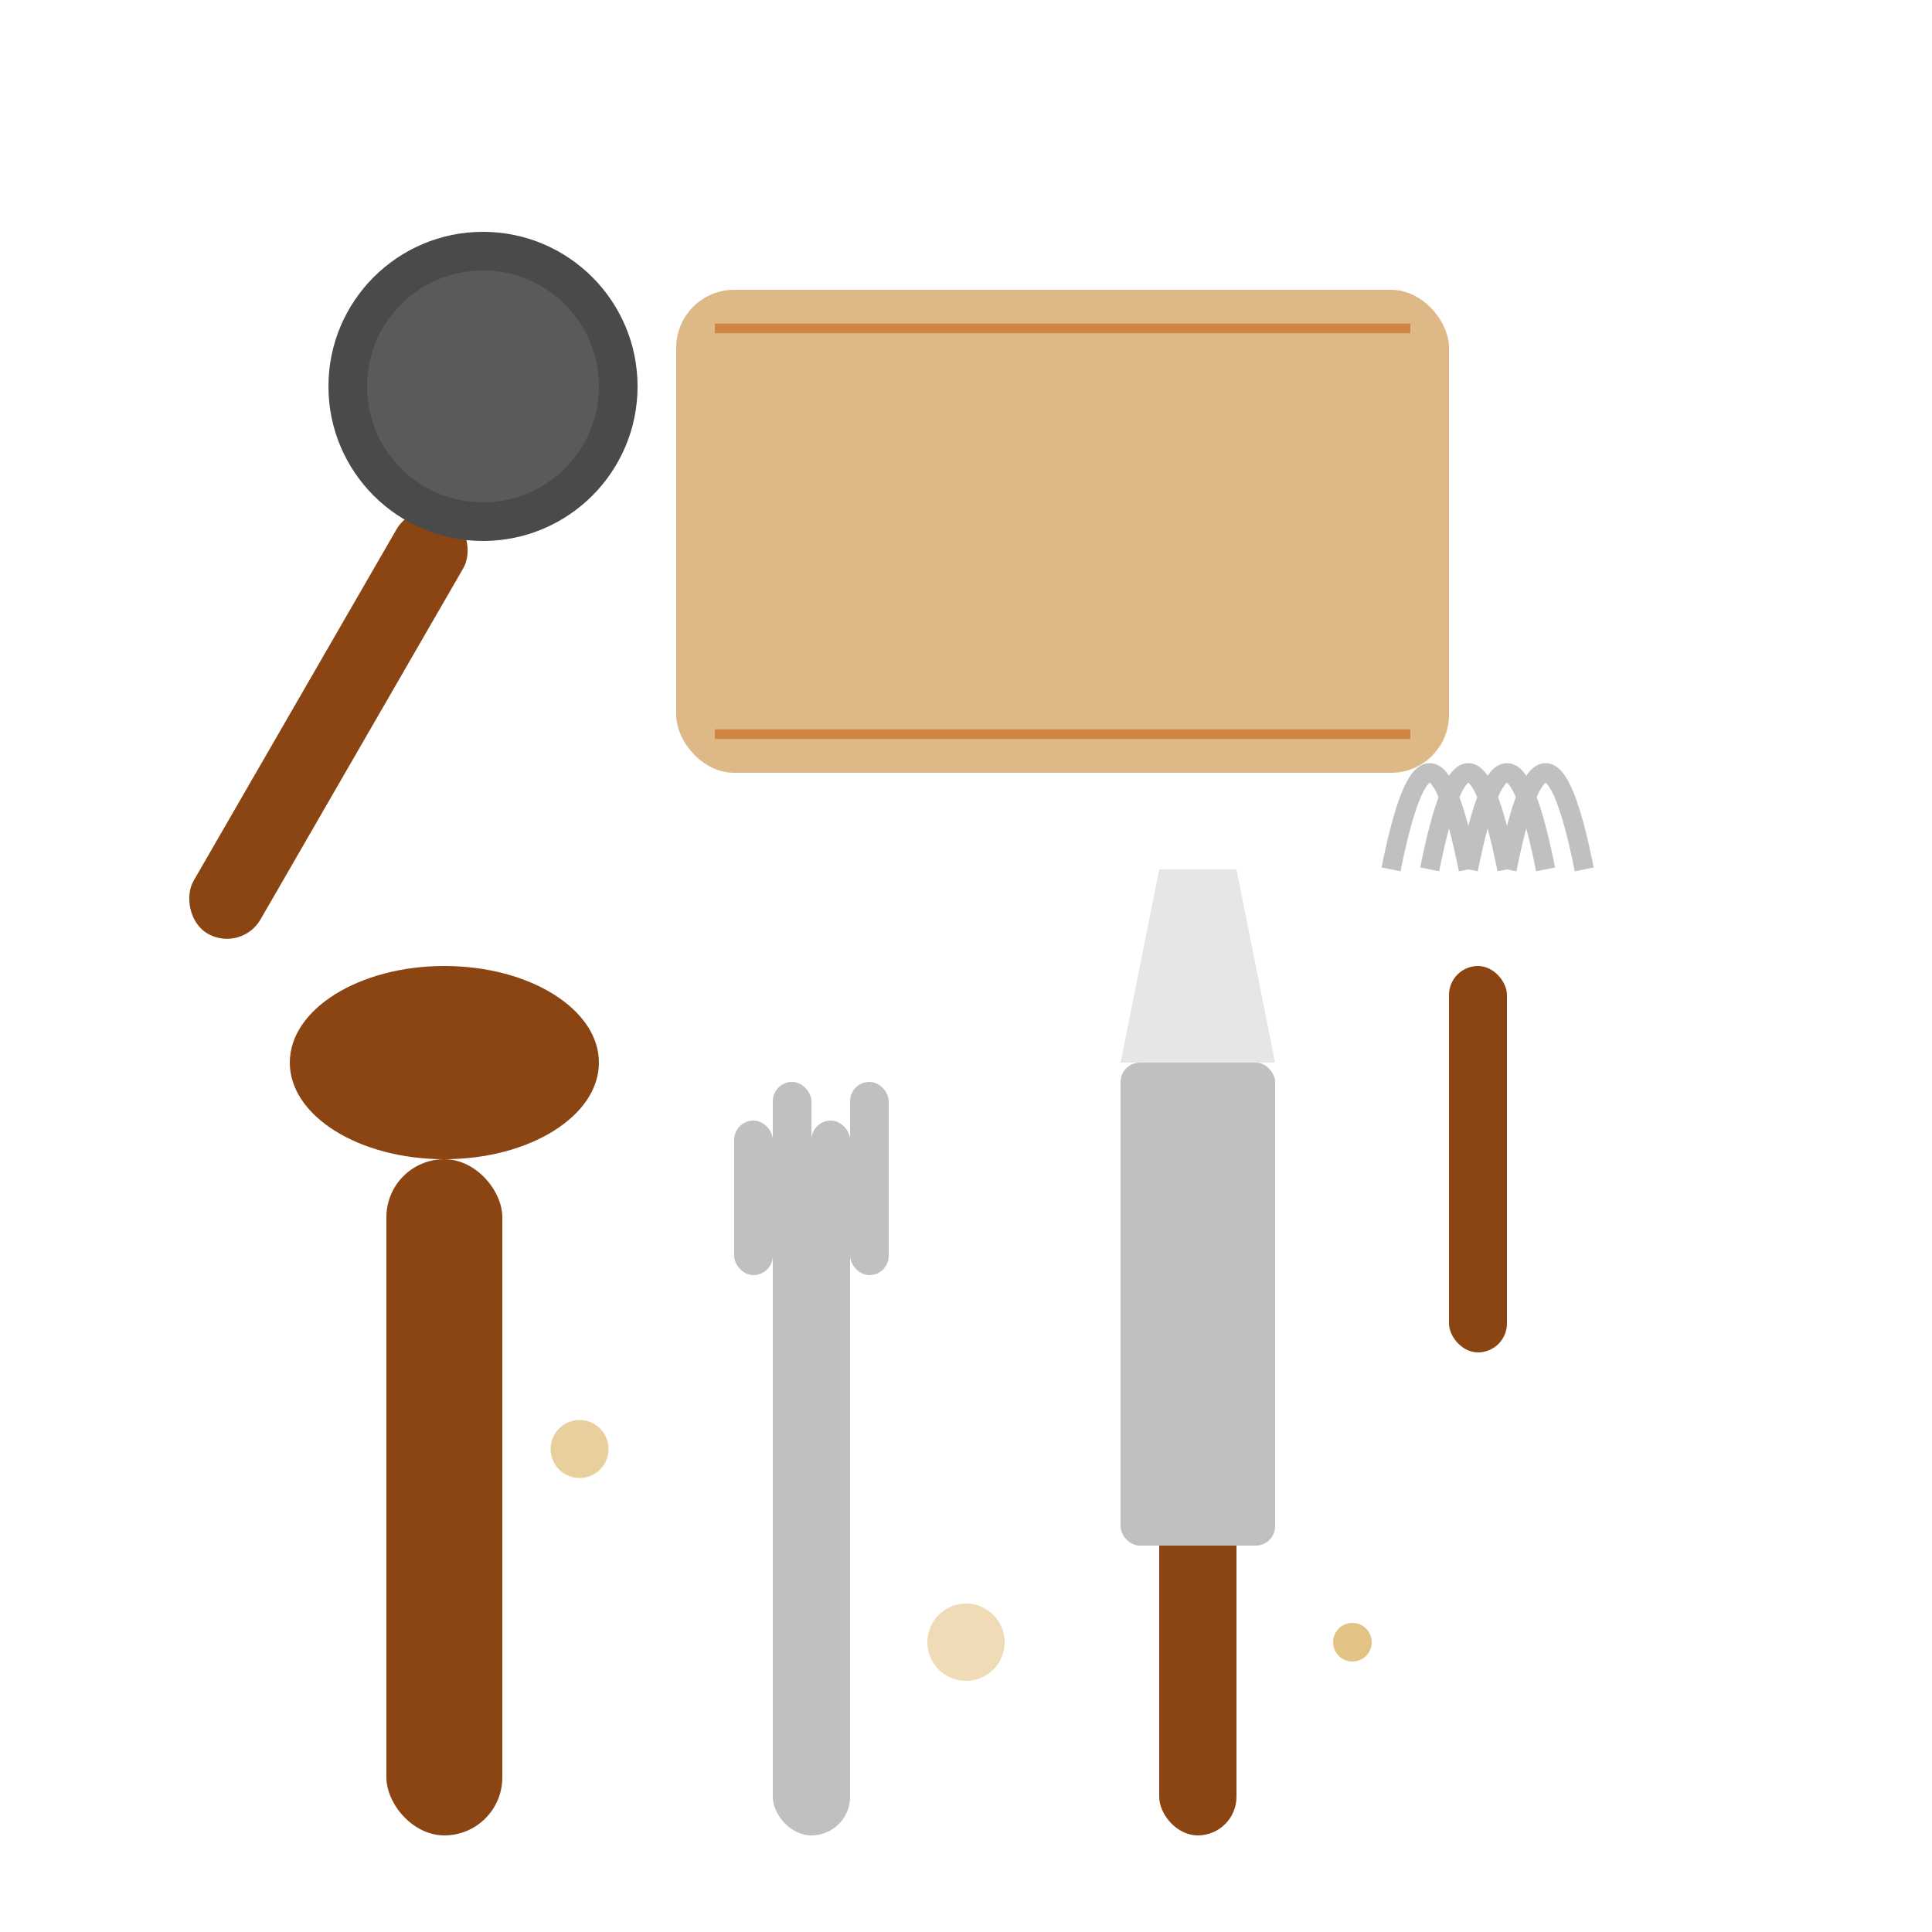
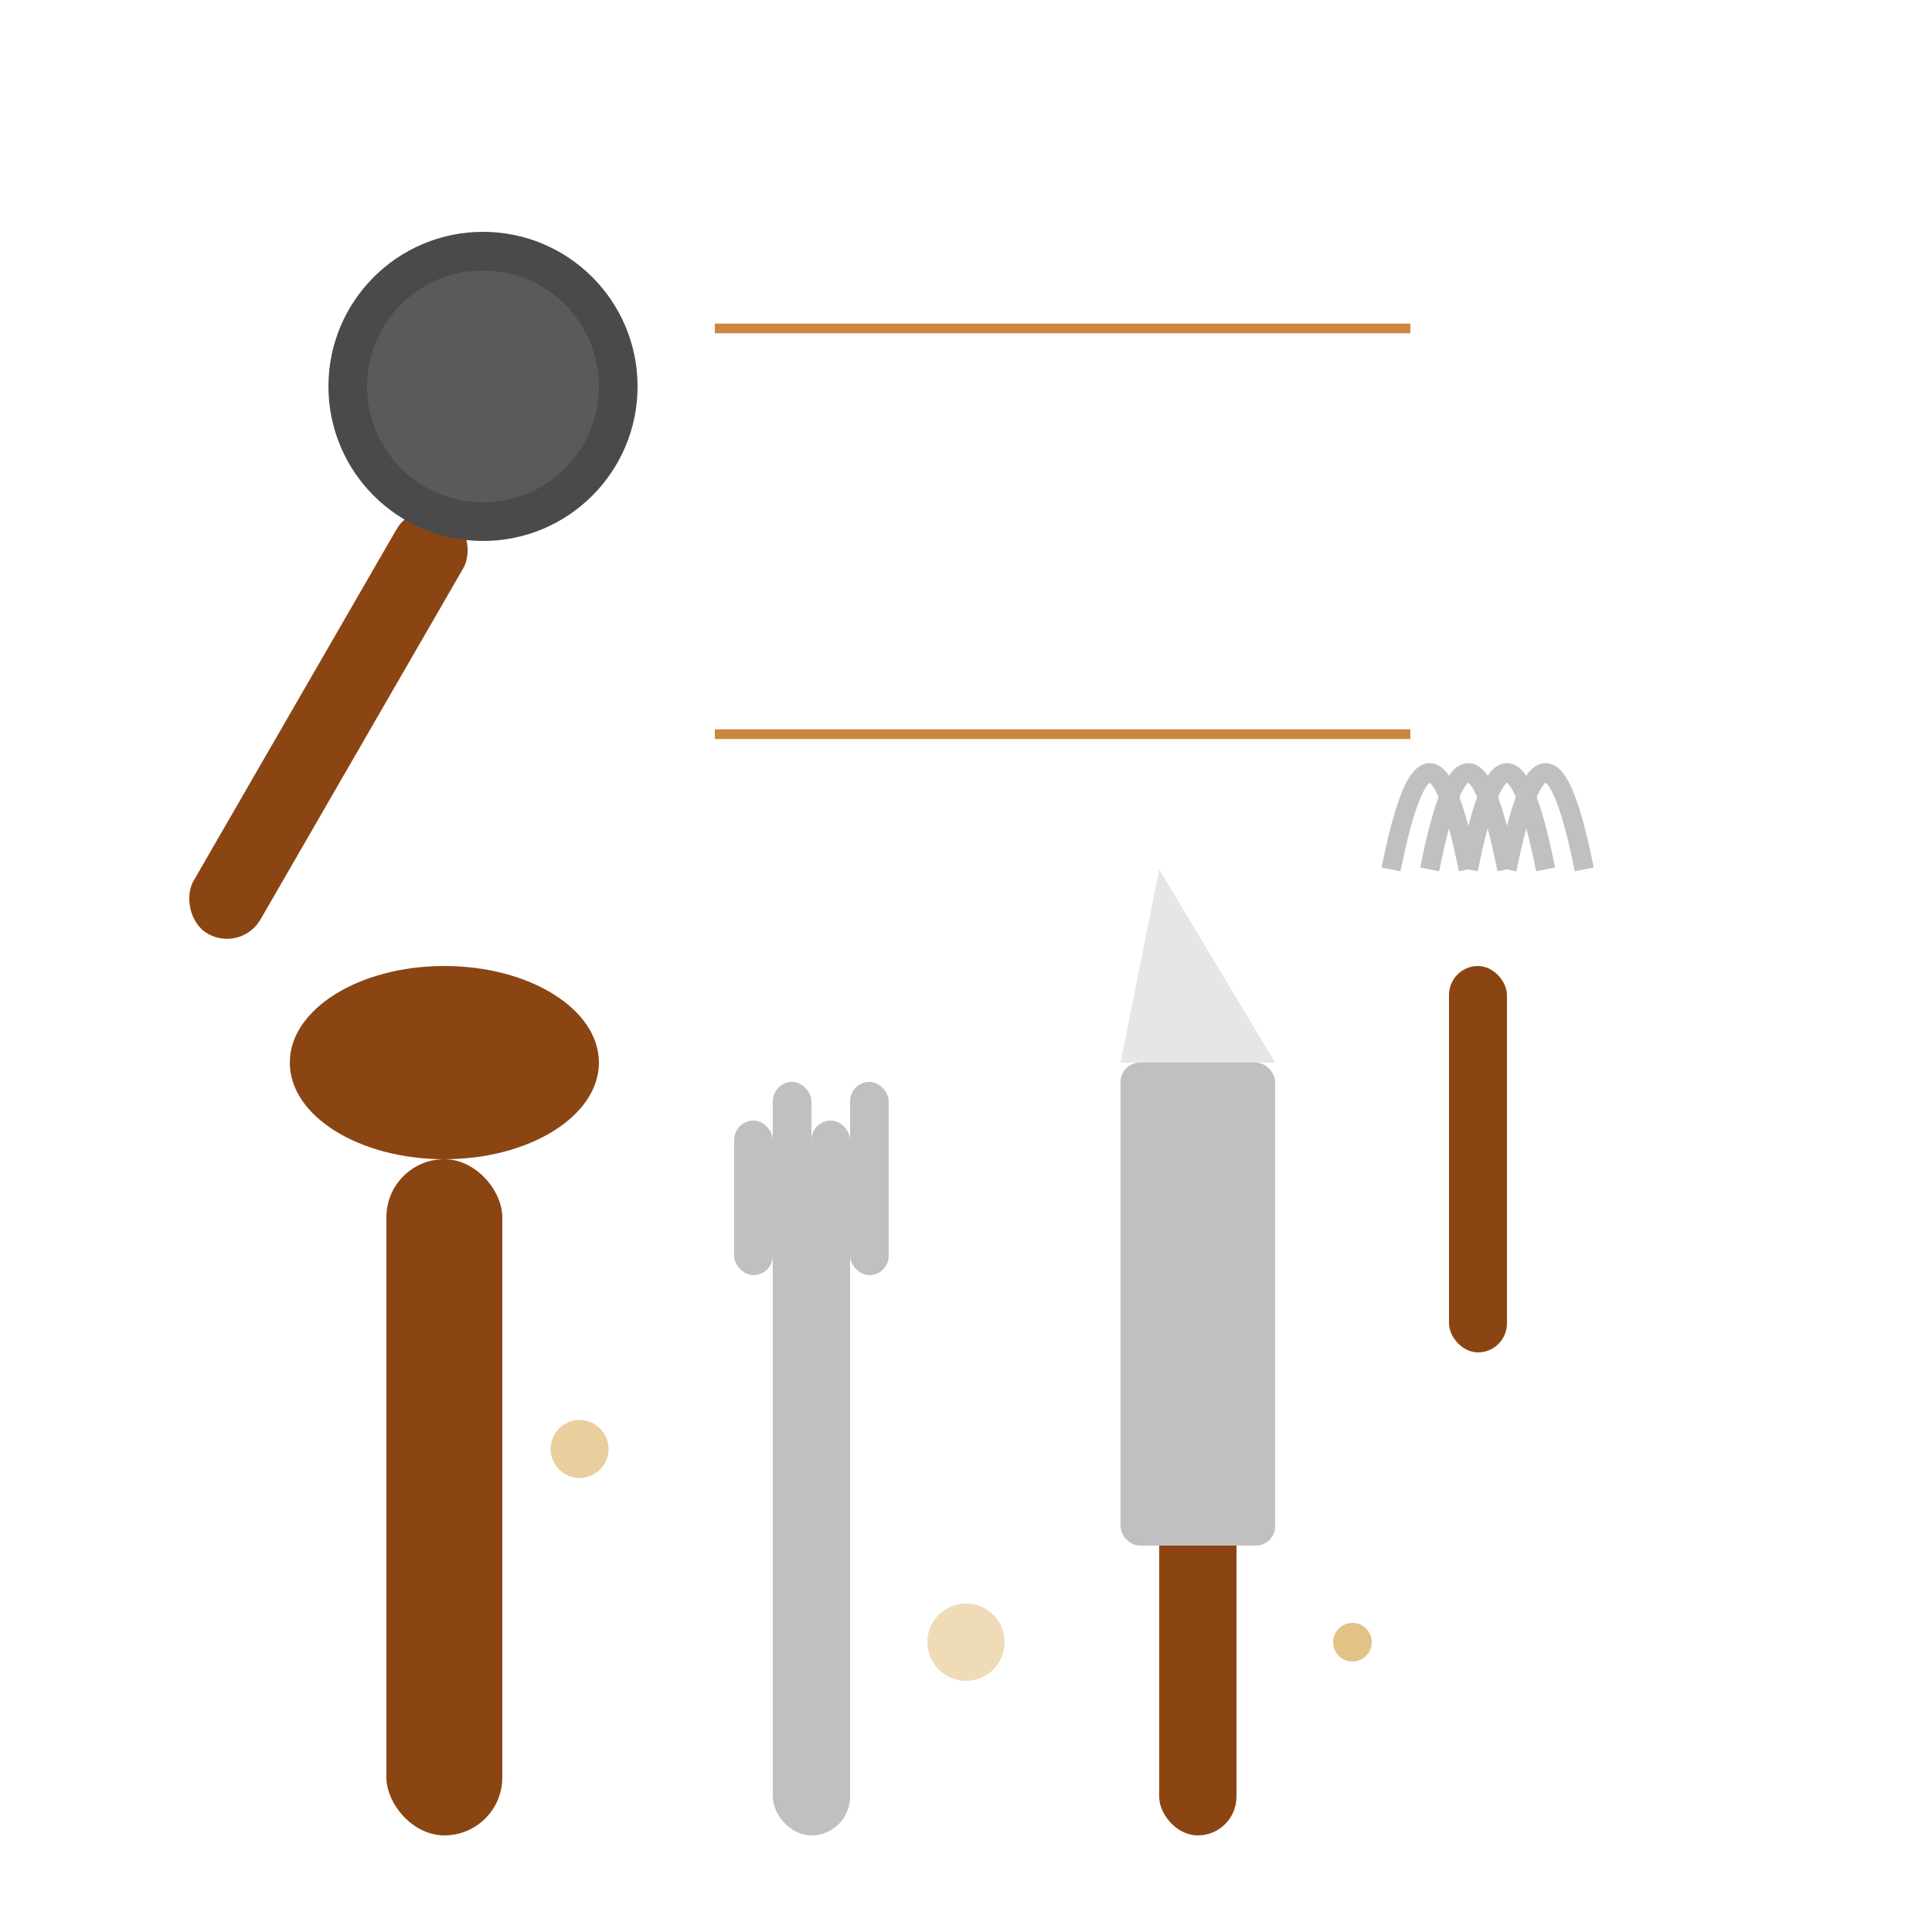
<svg xmlns="http://www.w3.org/2000/svg" width="100" height="100" viewBox="0 0 100 100" fill="none">
  <rect x="20" y="60" width="6" height="35" fill="#8B4513" rx="3" />
  <ellipse cx="23" cy="55" rx="8" ry="5" fill="#8B4513" />
  <rect x="40" y="60" width="4" height="35" fill="#C0C0C0" rx="2" />
  <rect x="38" y="58" width="2" height="8" fill="#C0C0C0" rx="1" />
  <rect x="40" y="56" width="2" height="10" fill="#C0C0C0" rx="1" />
  <rect x="42" y="58" width="2" height="8" fill="#C0C0C0" rx="1" />
  <rect x="44" y="56" width="2" height="10" fill="#C0C0C0" rx="1" />
  <rect x="60" y="75" width="4" height="20" fill="#8B4513" rx="2" />
  <rect x="58" y="55" width="8" height="25" fill="#C0C0C0" rx="1" />
-   <path d="M58 55 L66 55 L64 45 L60 45 Z" fill="#E6E6E6" />
+   <path d="M58 55 L66 55 L60 45 Z" fill="#E6E6E6" />
  <rect x="15" y="25" width="4" height="25" fill="#8B4513" rx="2" transform="rotate(30 17 37.5)" />
  <circle cx="25" cy="20" r="8" fill="#4A4A4A" />
  <circle cx="25" cy="20" r="6" fill="#5A5A5A" />
  <rect x="75" y="50" width="3" height="20" fill="#8B4513" rx="1.5" />
  <path d="M72 45 Q74 35 76 45" stroke="#C0C0C0" stroke-width="1" fill="none" />
  <path d="M74 45 Q76 35 78 45" stroke="#C0C0C0" stroke-width="1" fill="none" />
  <path d="M76 45 Q78 35 80 45" stroke="#C0C0C0" stroke-width="1" fill="none" />
  <path d="M78 45 Q80 35 82 45" stroke="#C0C0C0" stroke-width="1" fill="none" />
-   <rect x="35" y="15" width="40" height="25" fill="#DEB887" rx="3" />
  <line x1="37" y1="17" x2="73" y2="17" stroke="#CD853F" stroke-width="0.5" />
  <line x1="37" y1="38" x2="73" y2="38" stroke="#CD853F" stroke-width="0.5" />
  <circle cx="50" cy="85" r="2" fill="#c8860d" opacity="0.3" />
  <circle cx="30" cy="75" r="1.5" fill="#c8860d" opacity="0.4" />
  <circle cx="70" cy="85" r="1" fill="#c8860d" opacity="0.5" />
</svg>